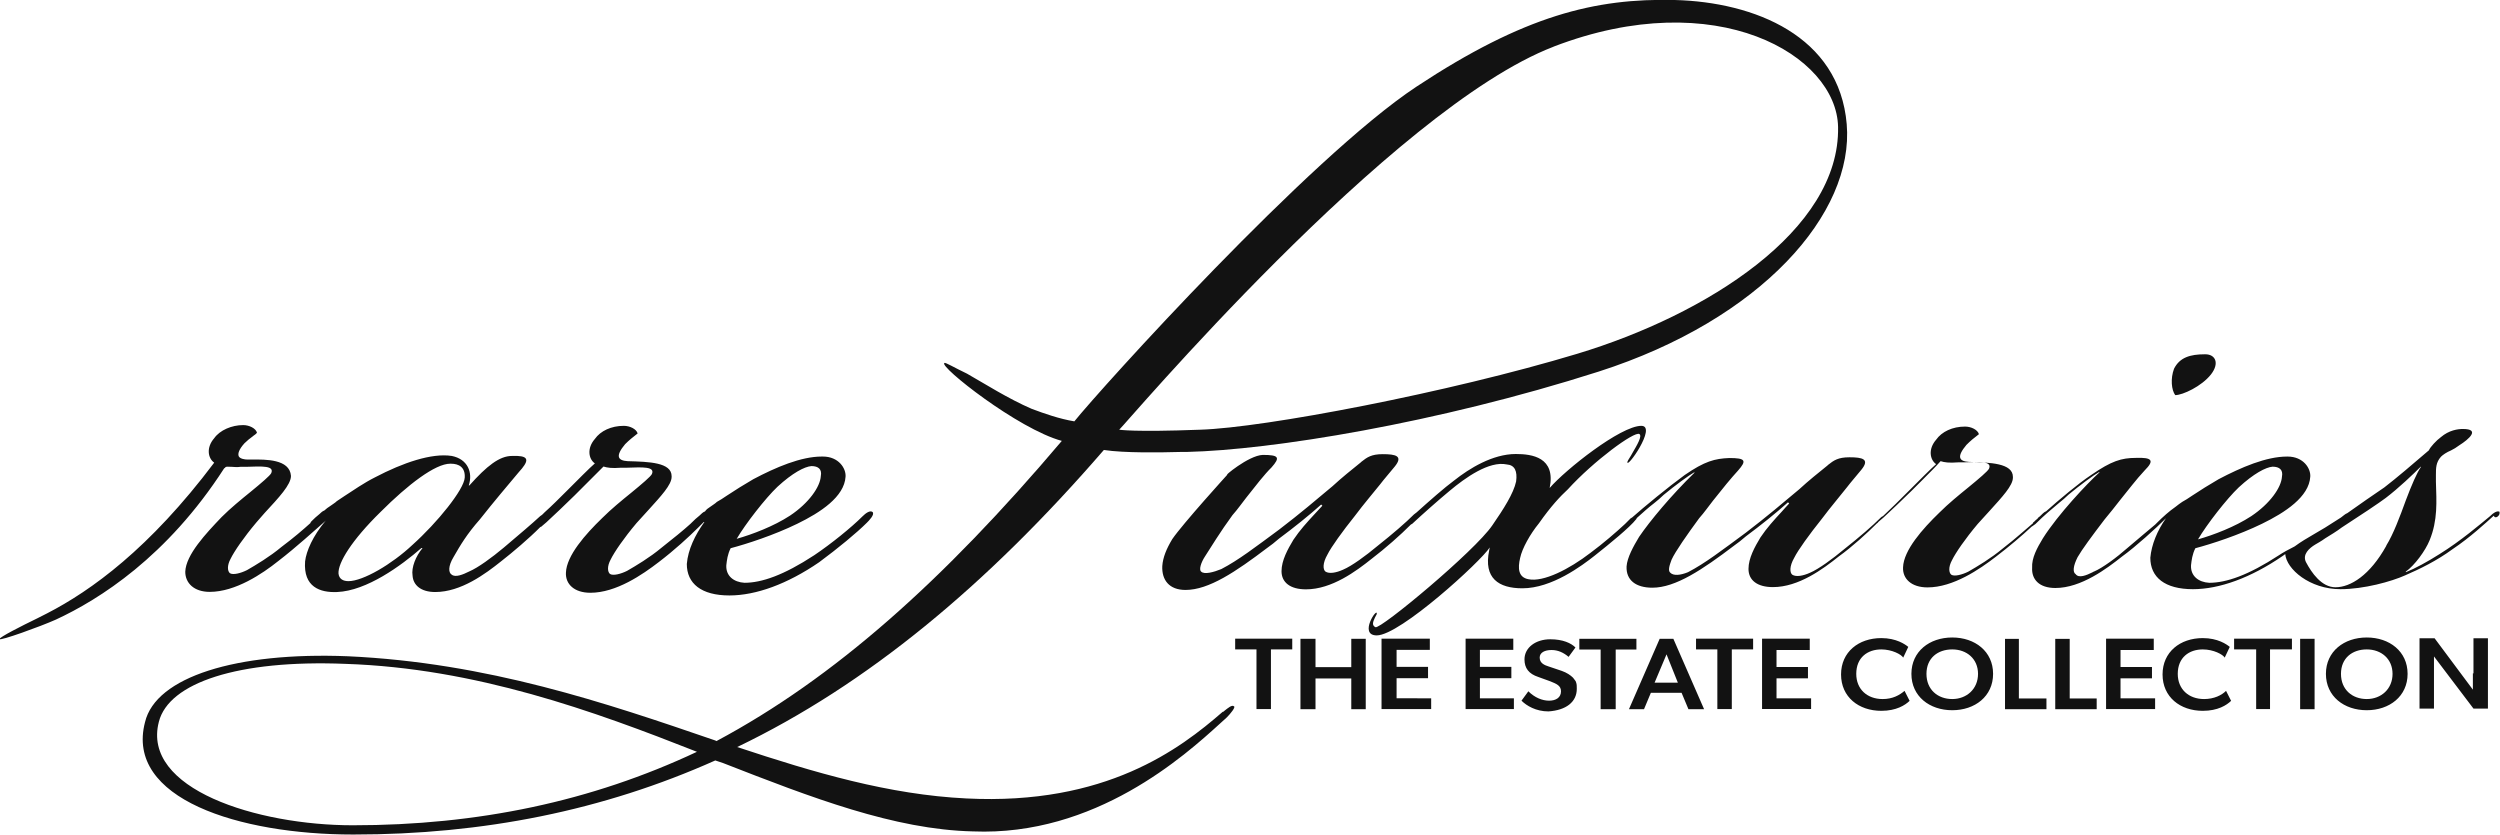
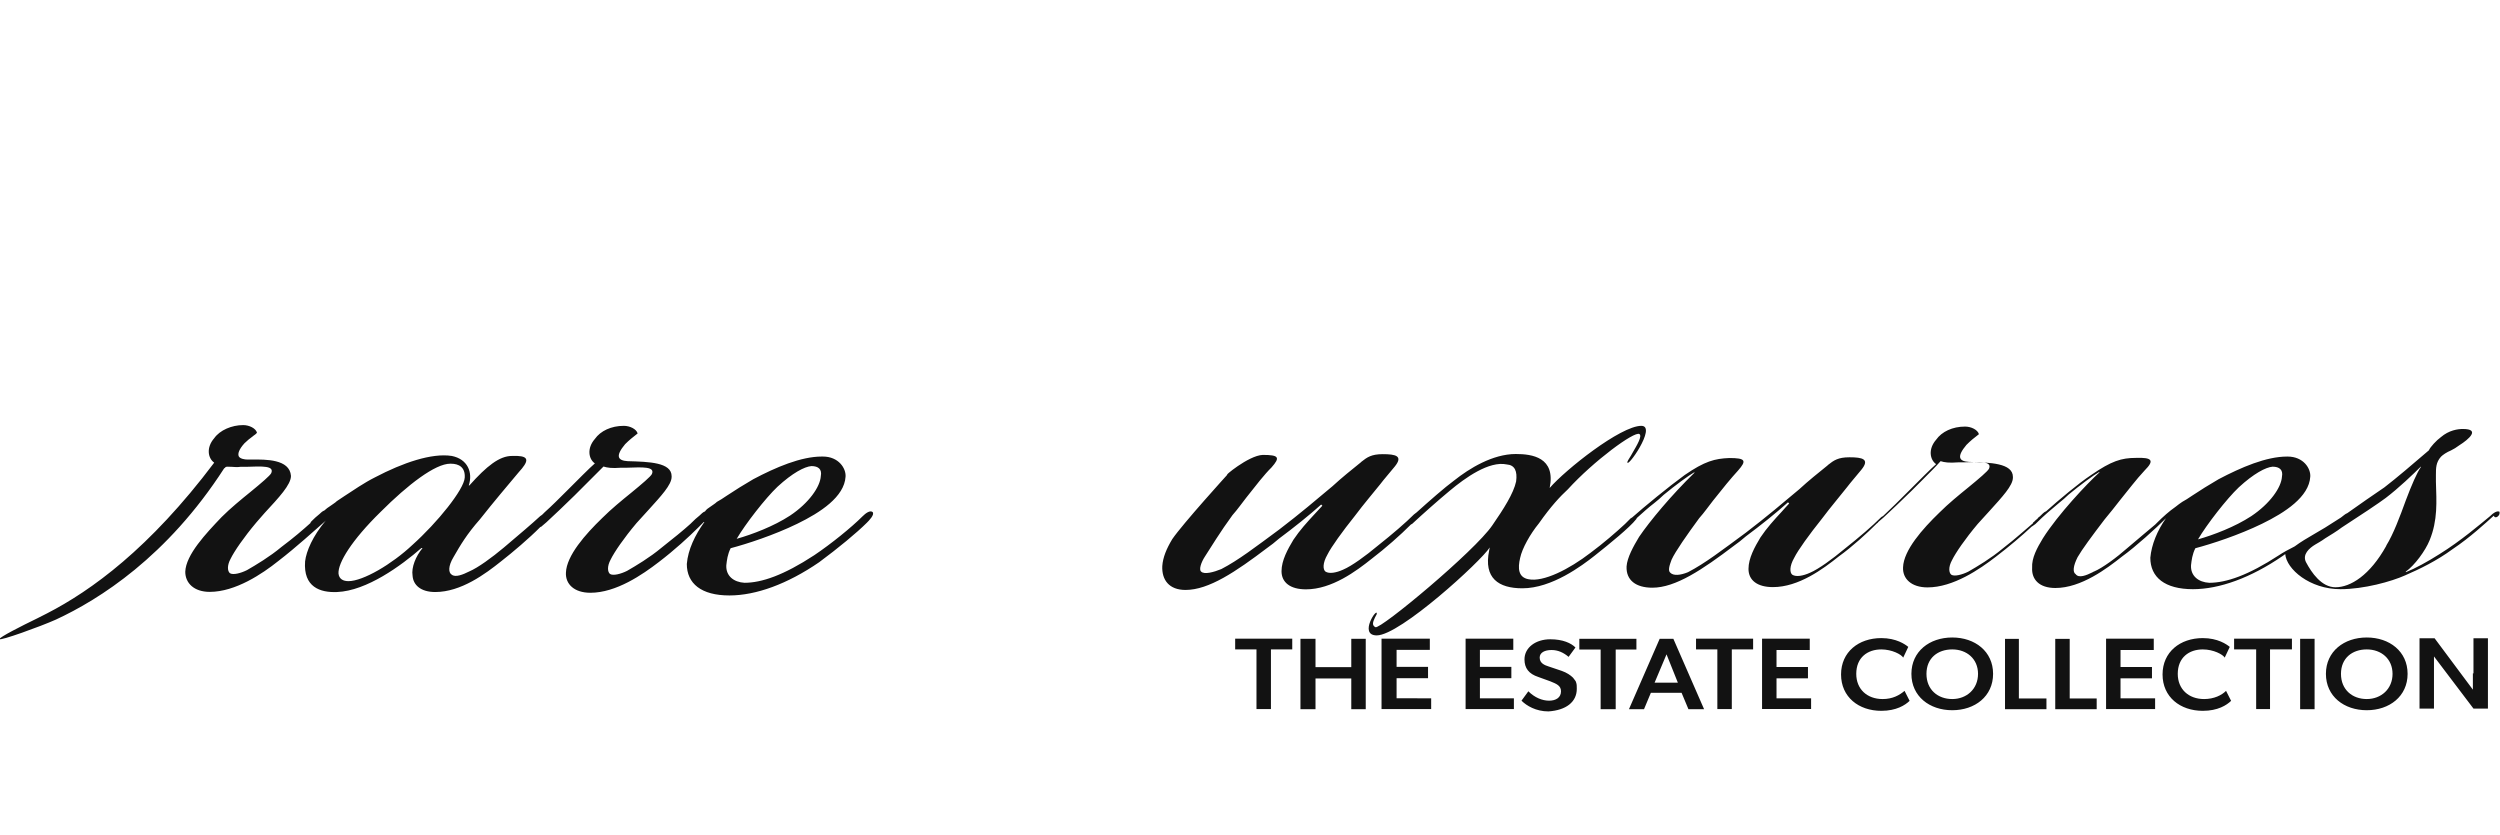
<svg xmlns="http://www.w3.org/2000/svg" viewBox="0 0 167.73 56">
  <title>Rare Luxuries</title>
-   <path d="M63.36 24.36c-.38.21 4.93 4.42 7.88 5.22-7.96 9.4-15.29 15.93-23.17 20.14l-.08-.04c-7.37-2.53-15.29-5.22-24.65-5.65-7.5-.3-12.89 1.39-13.61 4.42-1.35 5.14 6.32 7.54 13.95 7.54h.04c8.68 0 16.73-1.6 24.27-4.97l.51.17c5.94 2.32 11.5 4.47 16.77 4.59 8.22.34 14.24-5.1 16.6-7.25.17-.17.34-.29.46-.42.21-.21.59-.67.46-.72-.13-.13-.42.13-.63.29-.04.04-.08.08-.13.08-2.86 2.49-7.84 6.28-17.19 5.81-5.18-.25-10.2-1.73-15.38-3.45 8.68-4.17 16.73-10.83 24.6-19.93 1.39.21 3.75.17 5.27.13h.34c5.56-.13 16.68-1.9 27.59-5.39 10.91-3.5 17.15-10.62 16.64-16.6-.5-5.92-6.19-8.19-11.54-8.33-5.35-.13-10.11 1.05-17.32 5.81-7.2 4.76-21.19 20.26-22.96 22.46-1.01-.17-1.98-.51-2.86-.84-1.56-.67-3.16-1.69-4.34-2.36-.88-.42-1.43-.76-1.52-.72ZM23.68 55.37c-6.45 0-14.2-2.44-13.02-6.95.67-2.61 5.31-4.17 12.51-3.88 8.76.29 16.64 3.16 23.59 5.9-7.08 3.33-14.7 4.93-23.09 4.93Zm80.55-52.24c10.95-4.21 19 .59 19.09 5.39.13 6.95-8.85 12.6-17.48 15.21-8.64 2.61-21.02 4.97-25.32 5.1-4.51.17-5.39 0-5.43 0 .25-.17 18.28-21.53 29.15-25.7Zm44.11 21.99c.59-.76.29-1.35-.38-1.35h-.04c-.97 0-1.68.21-2.06.97-.25.67-.17 1.43.08 1.77.5 0 1.77-.59 2.4-1.39Z" style="fill:#121212" />
  <path d="M15.08 31.4c.08-.13.21-.08.46-.08.17 0 .34.04.59 0h.38c1.1-.04 1.9-.08 1.69.42-.08.17-.67.67-1.39 1.26-.63.51-1.35 1.1-1.94 1.69-1.05 1.1-2.4 2.53-2.44 3.67 0 .76.59 1.35 1.64 1.35 1.73 0 3.54-1.22 4.59-2.06 1.26-.97 2.44-2.06 3.12-2.65l.08-.08c-.88 1.05-1.31 2.06-1.39 2.74-.13 1.73 1.01 2.11 2.15 2.06 1.98-.08 4.3-1.77 5.65-2.95h.08c-.46.55-.76 1.31-.67 1.85.04.63.55 1.1 1.52 1.1 1.73 0 3.37-1.22 4.42-2.06.76-.59 1.9-1.56 2.61-2.28 0 0 .04-.04.08-.04.08-.08.21-.17.34-.29.55-.51 1.22-1.14 1.9-1.81l.76-.76 1.18-1.18c.25.08.55.13 1.18.08h.38c1.1-.04 1.9-.08 1.69.42-.08.17-.67.67-1.39 1.26-.63.51-1.35 1.1-1.94 1.69-1.14 1.1-2.4 2.53-2.44 3.67-.04.76.55 1.35 1.64 1.35 1.73 0 3.5-1.22 4.59-2.06 1.05-.8 2.02-1.69 2.65-2.32l.08-.08.25-.25.04-.04h.04c-.63.88-1.1 1.85-1.18 2.82 0 1.31.97 2.11 2.86 2.11 1.77 0 3.88-.76 6.02-2.23 1.26-.93 2.53-1.98 3.2-2.65.13-.13.55-.55.38-.72-.17-.13-.46.08-.67.29-.76.76-2.11 1.85-3.24 2.61-2.06 1.35-3.54 1.85-4.68 1.85-.72-.04-1.26-.46-1.22-1.18.04-.34.08-.72.29-1.14 1.1-.29 2.91-.88 4.47-1.64 1.56-.76 3.16-1.81 3.24-3.16.04-.55-.46-1.35-1.52-1.35h-.08c-1.39 0-3.08.72-4.59 1.52-.59.34-1.26.76-1.77 1.1-.25.17-.51.34-.67.42-.13.13-.29.21-.46.34-.13.08-.25.17-.34.3-.13.04-.25.17-.38.29-.17.13-.34.29-.51.46l-.08.08c-.51.46-1.14.97-1.94 1.6-.8.67-1.73 1.22-2.32 1.56-.42.21-.93.34-1.14.21-.17-.13-.21-.51.04-.97.25-.51.88-1.43 1.73-2.44.25-.29.55-.59.8-.88.84-.93 1.56-1.69 1.56-2.23v-.04c0-.93-1.52-.97-2.95-1.01-.67-.04-.84-.34-.17-1.14.29-.29.51-.46.84-.72-.08-.29-.51-.51-.93-.51-.84 0-1.56.34-1.94.88-.55.63-.42 1.35 0 1.64-.34.29-1.18 1.14-1.85 1.81-.55.55-1.05 1.05-1.52 1.47l-.13.13s-.08.08-.17.13c-.55.51-1.39 1.22-2.44 2.11-.8.67-1.73 1.35-2.32 1.6-.42.21-.93.42-1.18.21-.21-.13-.25-.55.13-1.18.46-.8.88-1.52 1.77-2.53.93-1.18 1.9-2.32 2.57-3.12.08-.08.17-.21.25-.29.51-.63.38-.88-.67-.84-.84 0-1.69.67-2.86 1.98h-.04c.29-.88-.08-1.77-1.14-1.98-1.35-.21-3.29.46-5.14 1.43-.76.38-1.47.88-2.06 1.26l-.51.34c-.13.13-.29.21-.46.34-.13.08-.25.17-.38.29-.13.04-.25.17-.34.25-.17.13-.34.29-.51.46-.04.04-.08.08-.08.13-.51.46-1.1.97-1.94 1.6-.8.67-1.73 1.22-2.32 1.56-.42.21-.93.34-1.14.21-.17-.13-.21-.51.04-.97.25-.51.88-1.43 1.73-2.44.17-.21.38-.42.55-.63.97-1.05 1.77-1.9 1.77-2.49-.08-1.14-1.73-1.1-2.57-1.1h-.38c-.13 0-.46-.04-.55-.21-.08-.17 0-.46.38-.88.17-.17.38-.34.55-.46.08-.08.21-.13.29-.25-.08-.29-.51-.51-.93-.51-.76 0-1.56.34-1.94.88-.55.63-.42 1.35 0 1.64-4.34 5.77-8.26 8.59-11.21 10.11l-.67.34C1.44 42-.04 42.75-.04 42.88c.04.13 2.74-.84 3.79-1.31 2.91-1.35 7.46-4.21 11.29-10.15Zm34.34 4.76c.59-1.01 1.94-2.74 2.74-3.5 1.01-.93 1.81-1.35 2.28-1.39.46 0 .72.21.63.67-.04.72-.8 1.81-2.06 2.65-1.1.72-2.53 1.26-3.58 1.56Zm-23.89-1.81c1.85-1.85 3.67-3.24 4.68-3.24h.04c.55 0 .97.25.93.93-.04.8-1.85 3.03-3.5 4.51-1.39 1.31-3.33 2.44-4.3 2.44-.34 0-.63-.13-.67-.51-.04-.72.88-2.23 2.82-4.13Zm93.66 11.16h2.11v-.76h-2.11v-1.14h2.23v-.76h-3.2v4.72h3.29v-.72h-2.32V45.5Zm11.79-2.74c-1.52 0-2.74.93-2.74 2.44s1.22 2.44 2.74 2.44 2.74-.93 2.74-2.44-1.22-2.44-2.74-2.44Zm0 4.13c-.97 0-1.73-.63-1.73-1.69s.76-1.64 1.73-1.64 1.73.63 1.73 1.64-.76 1.69-1.73 1.69Zm-19.63-4.04-2.06 4.72h1.01l.46-1.1h2.06l.46 1.1h1.05l-2.06-4.72h-.93Zm-.34 2.94.8-1.9.76 1.9h-1.56Zm-5.22.43c0-.17 0-.34-.04-.42 0-.08-.08-.17-.21-.34-.17-.17-.42-.34-.76-.46l-.89-.3c-.25-.08-.59-.21-.59-.59 0-.34.34-.51.8-.51.42 0 .8.17 1.14.46l.46-.63c-.29-.29-.84-.55-1.69-.55-.97 0-1.73.55-1.73 1.35 0 .59.29.97.93 1.18l.8.29c.42.17.72.29.72.67 0 .42-.34.63-.8.63s-.97-.21-1.39-.63l-.46.63c.34.34.97.72 1.81.72 1.18-.08 1.9-.63 1.9-1.52Zm4-3.37h-3.83v.72h1.43v4h1.01v-4h1.39v-.72Zm4 .71h1.43v4h.97v-4h1.43v-.72h-3.83v.72Zm40.53-.71h.97v4.72h-.97v-4.72Zm11.59 2.31v1.1l-2.57-3.45h-1.01v4.72h.97v-3.5l2.65 3.5h.97v-4.72h-.97v2.36h-.04Zm-7.12-2.4c-1.52 0-2.74.93-2.74 2.44s1.22 2.44 2.74 2.44 2.74-.93 2.74-2.44-1.22-2.44-2.74-2.44Zm0 4.13c-.97 0-1.73-.63-1.73-1.69s.76-1.64 1.73-1.64 1.73.63 1.73 1.64-.76 1.69-1.73 1.69Zm8.93-12.55c-.17-.13-.46.08-.67.29-.67.55-1.94 1.64-3.37 2.53-.8.51-1.64.97-2.27 1.22v-.04c.59-.42 1.31-1.39 1.6-2.11.55-1.35.46-2.57.42-3.92v-.46c0-.46 0-.84.34-1.22.13-.13.38-.3.67-.42.17-.08.38-.21.55-.34.67-.42 1.43-1.1.25-1.1-.34 0-.93.08-1.48.55-.29.21-.72.67-.8.88-1.18 1.01-2.11 1.81-2.99 2.49-.63.42-1.77 1.22-2.49 1.73-.13.04-.25.17-.42.29-.84.55-1.39.88-1.85 1.14-.42.25-.8.46-1.26.8-.42.21-.8.42-1.05.59-2.07 1.35-3.54 1.85-4.68 1.85-.72-.04-1.26-.46-1.22-1.18.04-.34.08-.72.29-1.14 1.1-.29 2.91-.88 4.47-1.64 1.56-.76 3.16-1.81 3.24-3.16.04-.55-.46-1.35-1.52-1.35h-.04c-1.39 0-3.07.72-4.59 1.52-.59.34-1.26.76-1.77 1.1-.25.17-.51.34-.67.42-.13.08-.29.21-.46.34-.42.29-.84.67-1.22 1.05l-.13.13c-.51.42-1.1.93-1.85 1.56-.76.67-1.68 1.35-2.27 1.6 0 0-.04 0-.08.04-.42.21-.93.42-1.14.13-.21-.13-.17-.55.13-1.14.29-.51.97-1.43 1.81-2.53.38-.46.72-.88 1.05-1.31.55-.67 1.05-1.35 1.64-1.98.67-.67.51-.88-.59-.84-.97 0-1.64.21-2.99 1.14-.84.55-2.19 1.69-3.03 2.44-.13.04-.29.21-.42.34-.04.04-.13.08-.17.17-.13.08-.21.21-.29.25v.04c-.55.46-1.14 1.01-2.02 1.69-.8.67-1.73 1.22-2.32 1.56-.42.21-.93.34-1.14.21-.17-.13-.21-.51.04-.97.25-.51.88-1.43 1.73-2.44.25-.29.55-.59.8-.88.84-.93 1.56-1.69 1.56-2.23V32c0-.93-1.52-.97-2.95-1.01-.67-.04-.84-.34-.17-1.14.29-.29.5-.46.84-.72-.08-.29-.51-.51-.93-.51-.84 0-1.56.34-1.94.88-.55.63-.42 1.35 0 1.64-.34.29-1.18 1.14-1.85 1.81-.63.63-1.18 1.18-1.73 1.69-.04 0-.08.04-.13.08-.55.55-1.43 1.31-2.44 2.11-.8.67-1.73 1.35-2.32 1.6-.46.21-.93.29-1.18.13-.17-.13-.21-.55.13-1.14.25-.51 1.01-1.56 1.85-2.61.63-.84 1.18-1.47 1.68-2.11.29-.38.63-.76.97-1.18.59-.72.08-.84-.8-.84-.76 0-1.05.21-1.43.51l-.04.04c-.63.51-1.26 1.01-1.9 1.6-1.05.88-2.19 1.85-3.58 2.91-1.6 1.18-2.74 2.06-3.88 2.65-.51.21-.97.25-1.18.04-.17-.13-.08-.46.08-.88.25-.55 1.05-1.69 1.85-2.78.34-.38.63-.8.93-1.18.63-.8 1.22-1.52 1.68-2.02.59-.67.51-.84-.59-.84-.97.04-1.64.21-2.99 1.14-1.05.76-2.74 2.15-3.54 2.86-.04 0-.04.04-.08.04l-.04.04-.04.04-.17.17-.13.13c-.59.55-1.47 1.31-2.32 1.94-1.43 1.1-3.16 1.98-4.17 1.77-.67-.13-.72-.72-.55-1.43.13-.63.67-1.6 1.26-2.32.8-1.14 1.43-1.81 1.94-2.28 1.73-1.9 4.47-3.92 4.8-3.71.21.13-.17.76-.46 1.26-.13.25-.29.46-.34.59-.13.63 2.02-2.4.93-2.4-1.39 0-5.1 2.95-6.15 4.17.42-2.06-1.18-2.28-2.27-2.28-1.56 0-3.12.97-4.13 1.77-.63.46-1.73 1.43-2.53 2.15l-.17.13c-.55.55-1.43 1.31-2.44 2.11-.8.67-1.73 1.35-2.32 1.6-.46.21-.93.29-1.18.13-.17-.13-.21-.55.13-1.14.25-.51 1.01-1.56 1.85-2.61.63-.84 1.18-1.47 1.69-2.11.29-.38.63-.76.97-1.18.59-.72.08-.84-.8-.84-.76 0-1.05.21-1.43.51l-.04.04c-.63.51-1.26 1.01-1.9 1.6-1.05.88-2.19 1.85-3.58 2.91-1.6 1.18-2.74 2.06-3.88 2.65-.51.21-1.14.38-1.35.17-.17-.13 0-.63.25-1.01.38-.59 1.05-1.69 1.85-2.78.34-.38.63-.8.93-1.18.63-.8 1.22-1.56 1.69-2.02.59-.67.51-.84-.59-.84-.97.04-2.7 1.52-2.36 1.31 0 0-2.99 3.29-3.71 4.34-.38.63-.63 1.22-.67 1.81-.04.93.46 1.6 1.56 1.6 1.56 0 3.37-1.22 5.48-2.82.25-.17.51-.38.8-.63.97-.72 2.02-1.56 2.82-2.28l.08.08c-.17.17-.34.38-.51.55-.51.55-1.01 1.1-1.43 1.73-.38.63-.8 1.39-.8 2.11 0 .76.59 1.22 1.64 1.22 1.73 0 3.37-1.22 4.42-2.06.88-.67 1.94-1.6 2.61-2.28 0 0 .04-.04.08-.04.72-.67 1.77-1.6 2.53-2.23 1.05-.88 2.65-2.02 3.83-1.77.55.04.72.46.63 1.14-.17.8-.84 1.85-1.6 2.95-1.18 1.73-7.5 6.99-7.84 6.83-.25-.13-.17-.34-.04-.63l.13-.25c.08-.55-1.26 1.43 0 1.43 1.56 0 6.99-4.97 7.58-5.9l-.04.21c-.38 1.85.63 2.53 2.23 2.53 1.98 0 4-1.52 4.85-2.19 1.01-.8 2.36-1.9 2.78-2.44 0 0 .04-.04.04-.08.42-.38.8-.72 1.18-1.01.21-.17.42-.34.63-.55.76-.63 1.69-1.31 2.06-1.52v.04c-1.56 1.52-2.99 3.24-3.71 4.3-.38.63-.8 1.39-.84 1.98-.04.93.63 1.43 1.73 1.43 1.56 0 3.37-1.22 5.48-2.82.25-.17.51-.38.8-.63.97-.72 2.02-1.56 2.82-2.28l.08.08c-.17.17-.34.38-.5.55-.51.55-1.01 1.1-1.43 1.73-.38.63-.8 1.39-.8 2.11 0 .76.59 1.22 1.64 1.22 1.73 0 3.37-1.22 4.42-2.06.88-.63 1.9-1.56 2.57-2.23.04 0 .04-.04.08-.08.08-.08.21-.17.34-.29.55-.51 1.22-1.14 1.9-1.81l.76-.76c.46-.46.88-.88 1.18-1.22.25.08.55.13 1.18.08h.38c1.1-.04 1.9-.08 1.69.42-.08.17-.67.67-1.39 1.26-.63.51-1.35 1.1-1.94 1.69-1.14 1.1-2.4 2.53-2.44 3.67-.04.76.55 1.35 1.64 1.35 1.73 0 3.5-1.22 4.59-2.06.88-.67 1.77-1.43 2.4-2.02.09-.04.17-.13.25-.17.59-.59 1.1-1.01 1.6-1.43.21-.17.42-.34.63-.55.76-.63 1.68-1.31 2.06-1.52v.04c-.8.72-2.78 2.82-3.79 4.42-.38.63-.76 1.31-.72 1.98-.04.76.46 1.35 1.56 1.35 1.73 0 3.46-1.31 4.47-2.11.93-.67 2.28-1.9 2.95-2.57-.59.84-.97 1.77-1.05 2.65 0 1.31.97 2.11 2.86 2.11 1.77 0 3.88-.76 6.02-2.23.04-.04.13-.08.17-.13.08 1.01 1.64 2.36 3.71 2.36 1.56 0 3.41-.51 4.34-.93.97-.42 2.11-.97 3.2-1.77 1.14-.76 2.23-1.77 2.74-2.23.13.29.46-.08.38-.21Zm-20.26 1.85c.59-1.01 1.94-2.74 2.74-3.5 1.01-.93 1.81-1.35 2.27-1.39.46 0 .72.21.63.67-.04.72-.8 1.81-2.06 2.65-1.1.72-2.53 1.26-3.58 1.56Zm12.64.42c-1.1 1.98-2.4 2.78-3.41 2.78-.93 0-1.6-.97-1.98-1.69-.25-.51.21-.93.63-1.18.13-.08.38-.21.67-.42.34-.21.76-.46 1.1-.72 1.18-.76 2.57-1.69 2.95-1.98.88-.67 1.85-1.6 2.36-2.11v.04c-.25.34-.63 1.22-1.01 2.23-.38 1.05-.84 2.28-1.31 3.03Zm-21.24 6.24h-.97v4.72h2.78v-.72h-1.81v-4Zm3.41 2.65h2.11v-.76h-2.11v-1.14h2.23v-.76h-3.2v4.72h3.29v-.72h-2.32V45.5Zm-6.82-2.65h-.93v4.72h2.78v-.72h-1.85v-4Zm14.45.71h1.47v4h.93v-4h1.47v-.72h-3.88v.72Zm-2.02 3.33c-1.05 0-1.77-.67-1.77-1.69 0-1.1.76-1.64 1.68-1.64.72 0 1.35.34 1.47.55l.34-.72c-.21-.17-.8-.59-1.81-.59-1.52 0-2.7.93-2.7 2.44s1.18 2.44 2.7 2.44c1.01 0 1.6-.38 1.9-.67l-.34-.67c-.29.29-.8.55-1.48.55Zm-21.57 0c-1.05 0-1.77-.67-1.77-1.69 0-1.1.76-1.64 1.68-1.64.72 0 1.35.34 1.47.55l.34-.72c-.21-.17-.8-.59-1.81-.59-1.52 0-2.7.93-2.7 2.44s1.18 2.44 2.7 2.44c1.01 0 1.6-.38 1.9-.67l-.34-.67c-.34.29-.8.55-1.47.55Zm-24.78-3.29v-.76h-3.2v4.72h3.24v-.72h-2.28V45.5h2.11v-.76h-2.11V43.6h2.23Zm-5.6 0v-.76h-3.24v4.72h3.33v-.72H93.7V45.5h2.11v-.76H93.7V43.6h2.23Zm-10.66 3.96v-4h1.43v-.72h-3.83v.72h1.43v4h.97Zm1.98-4.71v4.72h1.01v-2.06h2.4v2.06h.97v-4.72h-.97v1.9h-2.4v-1.9h-1.01Z" style="fill:#121212" />
</svg>